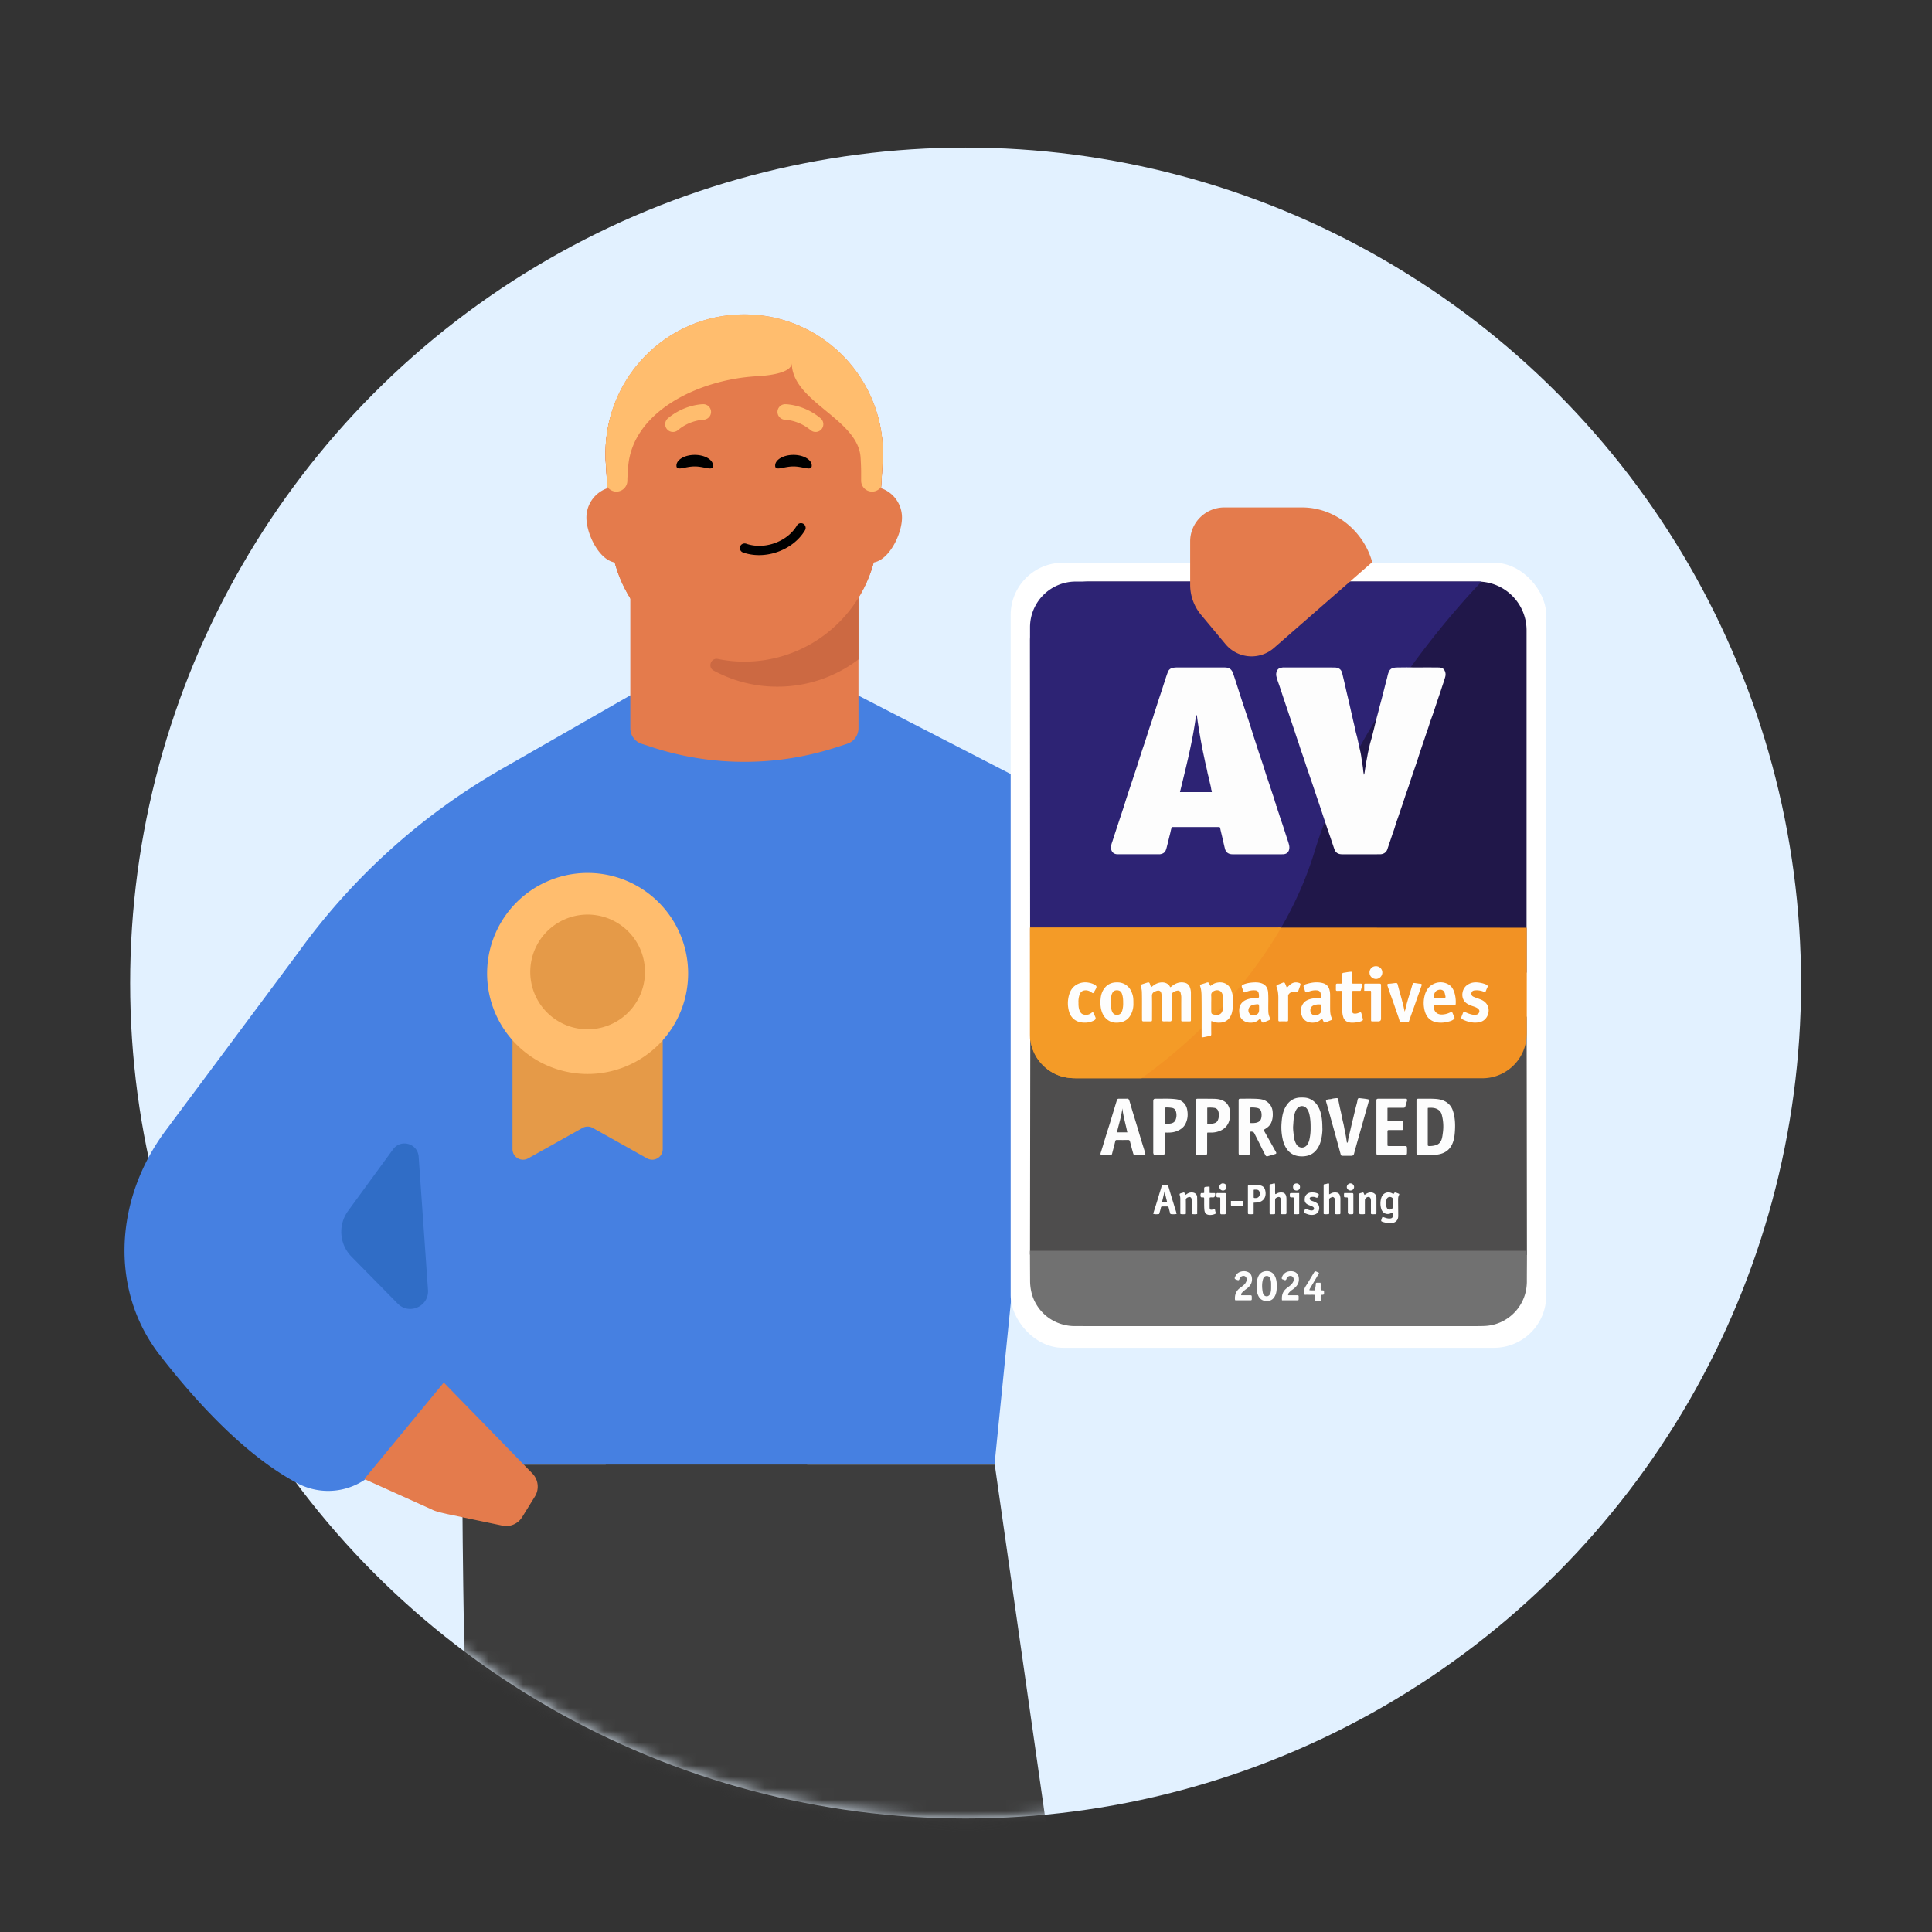
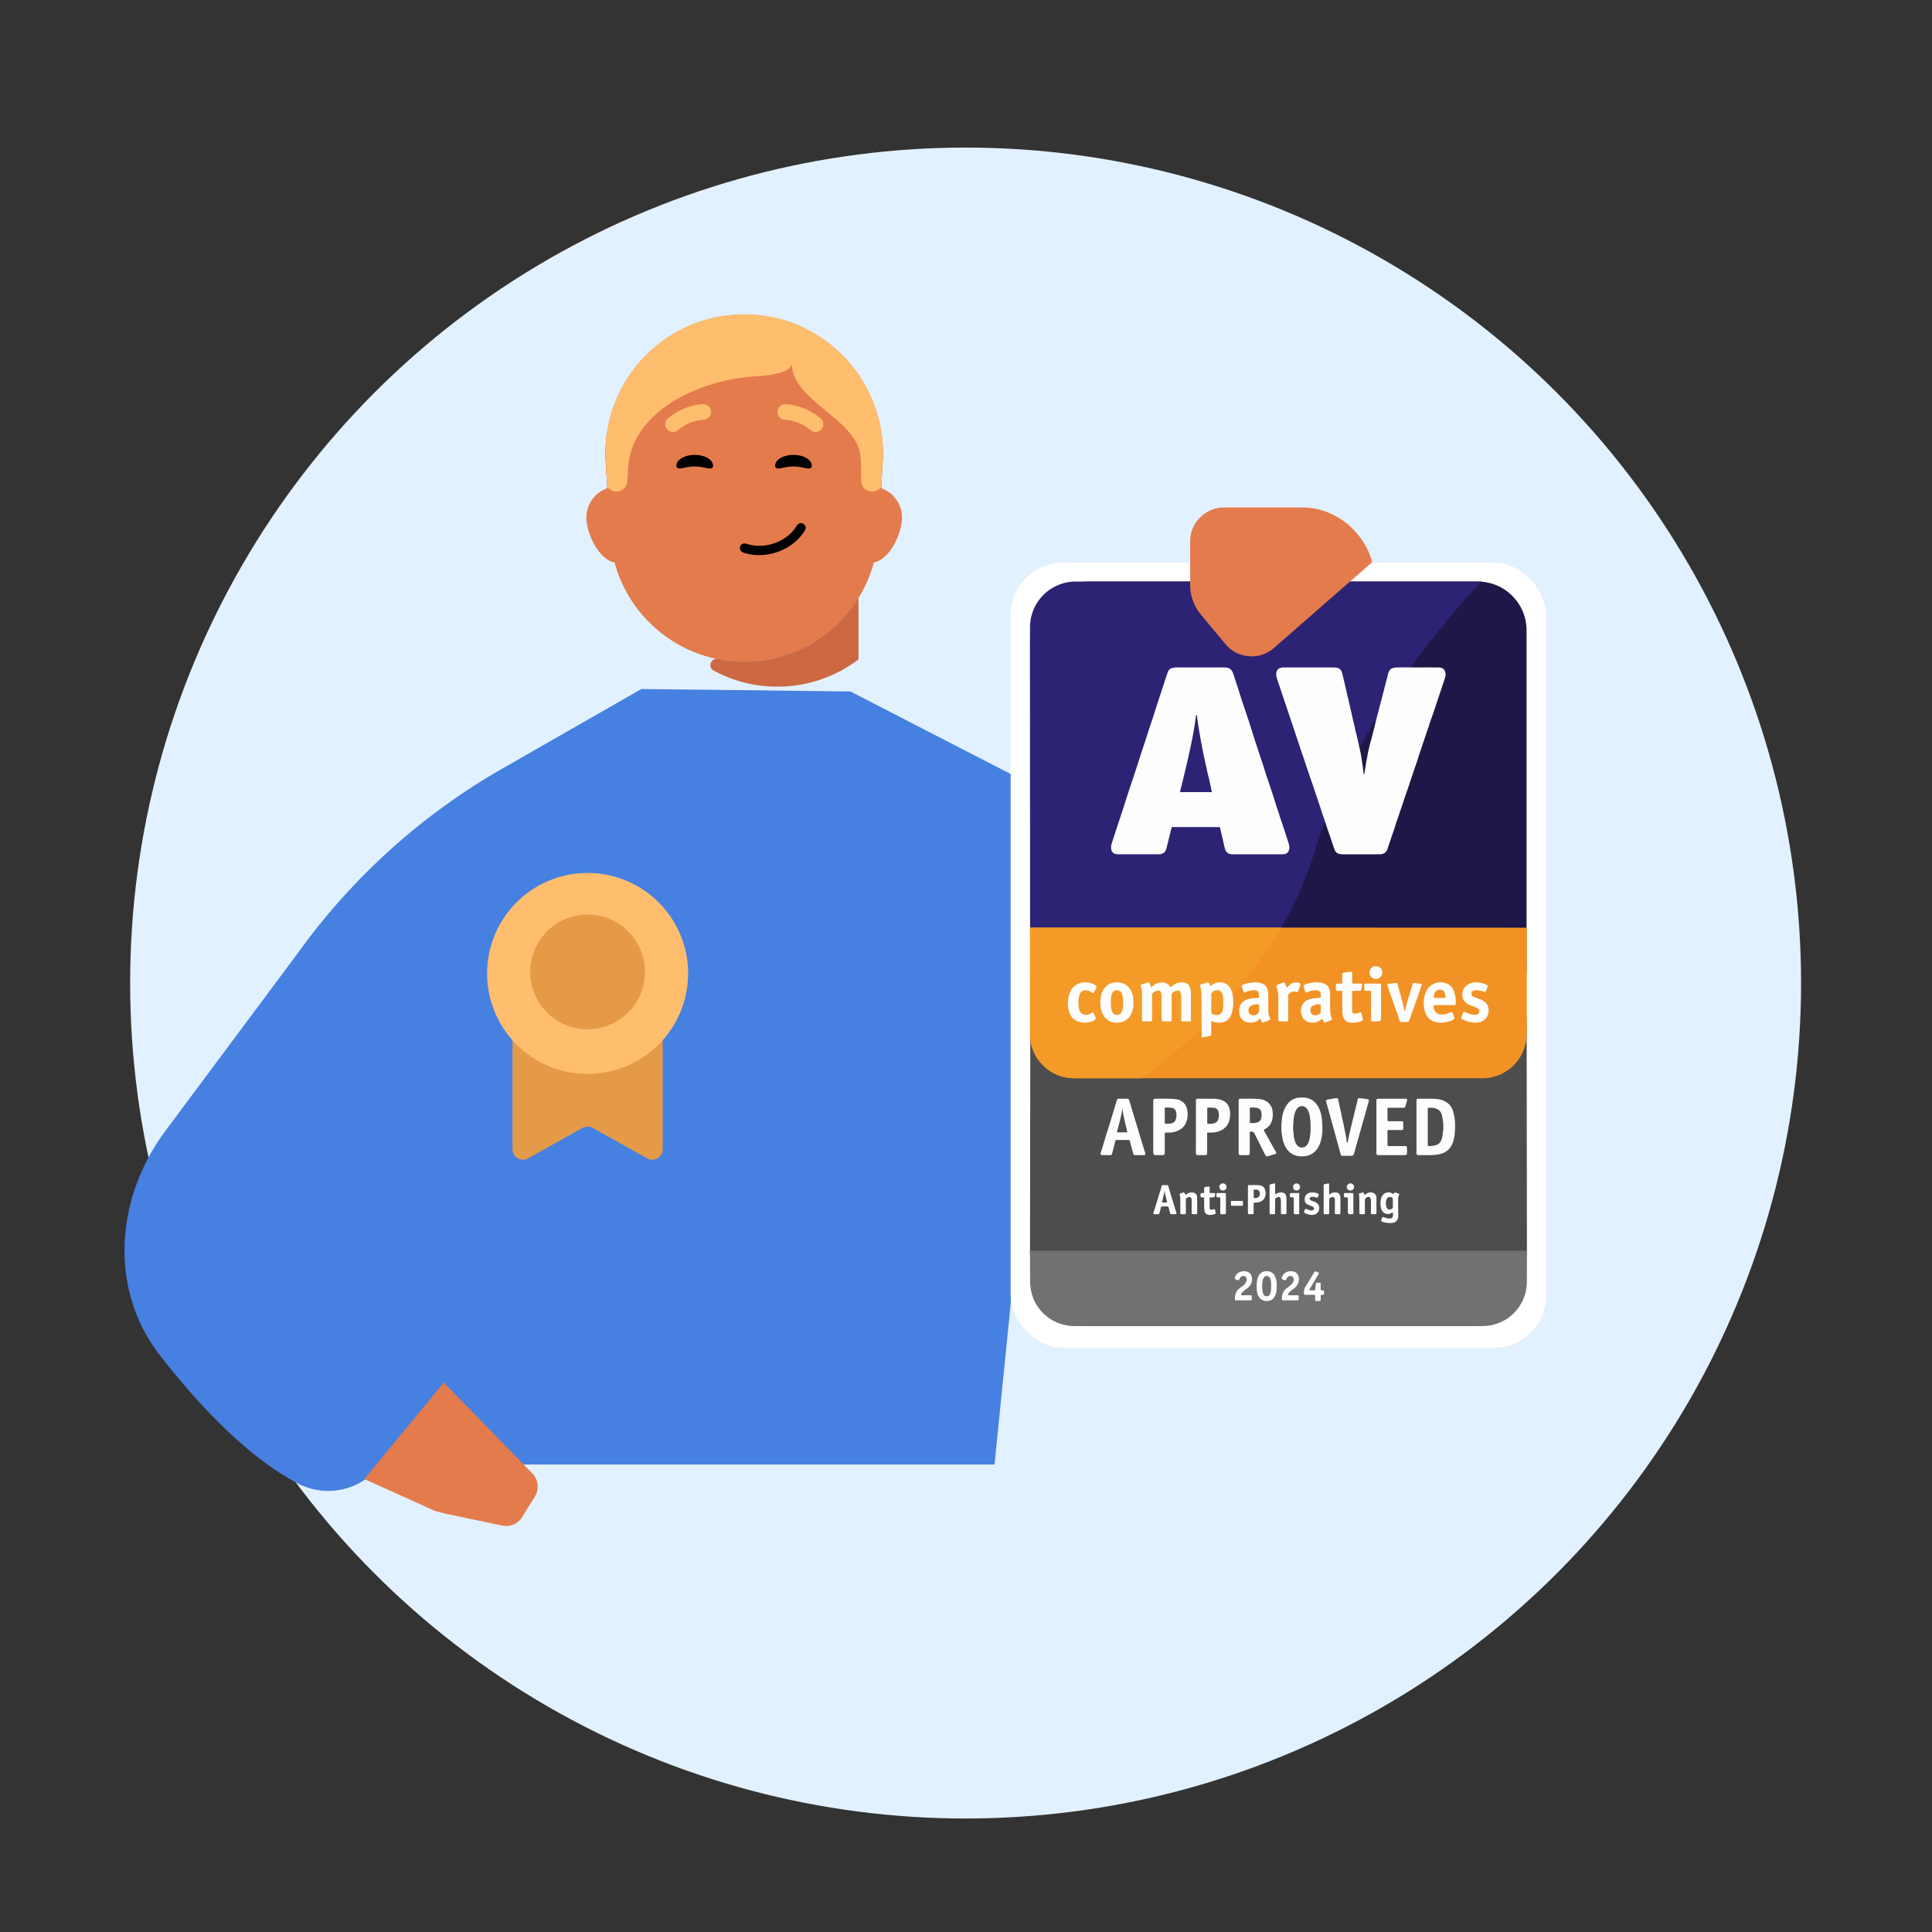
<svg xmlns="http://www.w3.org/2000/svg" width="168" height="168" fill="none" viewBox="0 0 168 168">
  <rect x="0" y="0" width="168" height="168" fill="#333333" stroke="none" />
  <g clip-path="url(#a)">
    <circle cx="83.966" cy="85.482" r="72.649" fill="#E2F1FF" />
    <mask id="b" width="146" height="147" x="11" y="12" maskUnits="userSpaceOnUse" style="mask-type:alpha">
-       <circle cx="83.966" cy="85.482" r="72.649" fill="#E2F1FF" />
-     </mask>
+       </mask>
    <g mask="url(#b)">
      <path fill="#3D3D3D" d="M70.197 127.354H40.199c0 32.488 3.412 124.146 3.412 124.146h22.505l4.077-124.146h.004Z" />
      <path fill="#3D3D3D" d="M52.668 127.354h33.831L104.4 252.625H77.952L52.668 127.354Z" />
    </g>
    <path fill="#4680E1" d="M86.479 127.35H40.192l-2.292-6.194-4.844 6.268a5.711 5.711 0 0 1-7.198 1.552c-4.425-2.349-8.654-6.878-11.959-11.135-4.463-5.748-3.859-13.673.488-19.509l11.561-15.52A56.305 56.305 0 0 1 43.673 66.84l12.095-6.925 5.786.065 12.4.149L90.32 68.56c9.595 5.804 16.675 18.364 24.451 26.344l-25.687 6.569-2.604 25.876Z" />
    <path fill="#E47B4C" d="M46.294 128.129c.523.537.614 1.362.22 1.999l-1.11 1.794a1.631 1.631 0 0 1-1.774.727l-4.765-.999c-.358-.087-1-.214-1.322-.394l-5.863-2.645 6.909-8.389 7.705 7.907Z" />
    <path fill="#4680E1" d="m84.713 99.436 12.276-17.358 16.107 11.412c4.791 3.394 5.926 10.031 2.536 14.824" />
-     <path fill="#E47B4C" d="M74.65 44.123V63.32c0 .621-.395 1.168-.983 1.358l-.995.322a25.926 25.926 0 0 1-15.89 0l-.988-.322a1.42 1.42 0 0 1-.984-1.35V44.122h19.843-.003Z" />
    <path fill="#E47B4C" d="M56.388 45.005a2.696 2.696 0 1 0-5.395 0c0 1.496 1.208 3.926 2.699 3.926 1.49 0 2.696-2.439 2.696-3.926Zm22.046 0a2.696 2.696 0 0 0-2.698-2.701 2.697 2.697 0 0 0-2.699 2.7c0 1.497 1.208 3.927 2.698 3.927s2.699-2.439 2.699-3.926Z" />
    <path fill="#E47B4C" d="M64.711 57.44c-6.262 0-11.404-4.947-11.654-11.204l-.396-6.335c-.276-6.854 5.202-12.562 12.053-12.562 6.85 0 12.325 5.708 12.052 12.562l-.395 6.335c-.25 6.257-5.395 11.204-11.657 11.204h-.003Z" />
    <path fill="#E47B4C" d="M64.711 57.534c-6.262 0-11.404-4.948-11.654-11.204l-.396-6.336c-.276-6.854 5.202-12.561 12.053-12.561 6.85 0 12.325 5.707 12.052 12.561l-.395 6.336c-.25 6.256-5.395 11.204-11.657 11.204h-.003Z" />
    <path fill="#E47B4C" d="M64.711 57.534c-6.262 0-11.404-4.948-11.654-11.204l-.396-6.336c-.276-6.854 5.202-12.561 12.053-12.561 6.85 0 12.325 5.707 12.052 12.561l-.395 6.336c-.25 6.256-5.395 11.204-11.657 11.204h-.003Z" />
    <path fill="#CC6942" d="M74.652 51.978v5.358a11.578 11.578 0 0 1-7.054 2.372 11.55 11.55 0 0 1-5.548-1.402c-.536-.291-.231-1.123.368-1.007.746.153 1.516.234 2.305.234 4.187 0 7.874-2.22 9.929-5.555Z" />
    <path fill="#000" d="M62.004 40.486c0 .515-.713.074-1.591.074-.88 0-1.592.44-1.592-.074 0-.513.713-.93 1.592-.93.878 0 1.59.417 1.59.93Zm8.583 0c0 .515-.712.074-1.591.074s-1.591.44-1.591-.074c0-.513.712-.93 1.591-.93s1.591.417 1.591.93Zm-5.712 6.787c-.23-.062-.445.051-.515.25a.404.404 0 0 0 .246.515c.097.033.196.065.294.091 1.895.508 4.132-.382 5.101-2.024a.41.41 0 0 0-.247-.6.406.406 0 0 0-.455.188c-.791 1.345-2.63 2.07-4.193 1.651a1.748 1.748 0 0 1-.234-.074l-.002.004h.005Z" />
    <path fill="#FFBD6E" fill-rule="evenodd" d="m76.614 42.343.153-2.442c.273-6.854-5.203-12.562-12.053-12.562-6.85 0-12.328 5.708-12.053 12.562l.152 2.427a.95.95 0 0 0 .788.422.958.958 0 0 0 .953-.957c0-.243.01-.329.028-.5l.021-.198c0-5.158 6.044-8.092 11.194-8.376 1.792-.1 3.054-.467 3.054-1.151 0 1.715 1.483 2.936 2.974 4.163 1.45 1.196 2.909 2.397 3.01 4.064.028.484.046.91.046 1.237v.768a.953.953 0 0 0 1.733.543Z" clip-rule="evenodd" />
    <path fill="#FFBD6E" d="M61.563 36.358a.673.673 0 0 0-.408-1.21c-.072.001-1.635.022-3.07 1.224a.673.673 0 1 0 .864 1.034c1.048-.883 2.2-.901 2.215-.902a.714.714 0 0 0 .399-.146Zm6.312 0a.673.673 0 0 1 .407-1.21c.073.001 1.635.022 3.07 1.224a.673.673 0 1 1-.863 1.034c-1.049-.883-2.201-.901-2.216-.902a.714.714 0 0 1-.398-.146Z" />
-     <path fill="#306DC6" d="m30.563 109.272 4.018 4.085c1.004 1.02 2.736.239 2.636-1.189l-.812-11.587c-.08-1.147-1.547-1.57-2.225-.641l-3.91 5.354a3.08 3.08 0 0 0 .293 3.978Z" />
    <rect width="46.572" height="68.269" x="87.884" y="48.931" fill="#fff" rx="4.541" />
    <path fill="#201749" d="M89.568 55.723a5.152 5.152 0 0 1 5.152-5.153h33.781c2.344 0 4.244 1.9 4.244 4.243v29.759H89.578l-.01-28.849Z" />
    <path fill="#2D2374" d="M128.833 50.57c-2.132 2.222-11 11.955-14.541 23.534-1.234 4.037-3.27 7.544-5.501 10.468H89.577l-.01-30.03a3.973 3.973 0 0 1 3.973-3.972h35.293Z" />
    <path fill="#4E4D4D" d="M132.75 88.46c0-.027-.001-.056-.034-.069l-43.116.16s-.008.19-.008.285c0 5.974-.027 14.152-.027 20.127 0 .057-.007.114.011.17h43.188c.02-.06.012-.123.012-.184 0-6.023-.024-14.25-.024-20.272l-.002-.214v-.002Z" />
    <path fill="#F29224" d="M89.573 90.387c-.002-.157-.006-.314-.006-.47v-9.098c0-.052.004-.104.006-.157l15.142.001h6.342c.053 0 .105-.004.157-.006.057.002.114.006.171.006 7.102 0 21.38.007 21.38.007v.145l-.001 8.993c0 .14-.015.28-.023.42a3.85 3.85 0 0 1-1.531 2.763 3.836 3.836 0 0 1-2.345.771l-35.042.001c-.39 0-.777-.005-1.163-.08a3.646 3.646 0 0 1-.627-.177 3.805 3.805 0 0 1-1.353-.885 3.78 3.78 0 0 1-1.027-1.875c-.026-.12-.027-.245-.079-.36Z" />
    <path fill="#F49B27" d="M111.408 80.663h-.023c-.039 0-.078-.002-.117-.004l-.054-.002-.053.002a1.97 1.97 0 0 1-.104.004h-6.373l-15.117-.002v9.255c0 .107.002.214.004.321l.002.15h.001a.821.821 0 0 1 .058.238c.006.04.012.081.02.12a3.78 3.78 0 0 0 1.028 1.876c.387.393.84.687 1.353.886.202.078.412.135.627.176.386.075.773.08 1.163.08h5.435c2.715-1.936 8.29-6.437 12.15-13.1Z" />
    <path fill="#FDFDFD" d="M108.641 62.863s.22.681.287.902c.121.395.257.785.38 1.18.163.521.348 1.036.518 1.555.126.384.235.774.369 1.155.13.369.248.742.371 1.112.107.321.221.64.308.968.017.063.062.117.062.186.017.068.021.142.076.196l.017.087c-.015.042.007.066.039.086.031.182.11.35.163.526.096.325.215.642.322.964.109.331.214.663.321.995.072.224.156.446.213.674.04.16.048.335-.009.494-.084.236-.278.336-.518.341-.31.006-.619.002-.929.002h-3.43c-.198 0-.383-.037-.53-.188-.099-.102-.138-.231-.17-.362-.097-.39-.179-.783-.274-1.173-.043-.179-.088-.358-.121-.54-.012-.07-.039-.106-.119-.106-1.358.002-2.715.001-4.08.001-.087.188-.109.392-.161.586-.083.315-.153.633-.236.948-.042.16-.074.322-.136.477-.092.23-.276.318-.501.352-.038.006-.076.004-.114.004h-3.558c-.24 0-.436-.086-.54-.316-.05-.11-.04-.232-.04-.35 0-.18.073-.341.126-.507.168-.527.342-1.051.515-1.577.13-.394.261-.786.39-1.18.123-.381.24-.763.364-1.144.151-.464.306-.927.46-1.39.133-.403.269-.804.4-1.207.125-.386.242-.773.368-1.158.102-.315.213-.626.316-.94.125-.38.242-.763.367-1.144.126-.383.266-.762.382-1.148.097-.325.209-.645.31-.969.098-.314.204-.626.309-.939.128-.38.247-.762.372-1.143.081-.246.158-.495.253-.736a.547.547 0 0 1 .432-.363c.138-.026.271-.036.408-.036 1.362-.001 2.725-.002 4.087.002.205 0 .406.033.562.193a.87.87 0 0 1 .191.343c.116.338.226.679.336 1.02.121.376.239.755.362 1.131.102.314.189.573.312.94.139.417.36 1.068.36 1.068l.038.128Zm-6.035 6.015h2.761c.035-.1-.034-.166-.043-.246-.029-.259-.113-.507-.16-.764-.046-.25-.13-.493-.176-.743-.066-.35-.16-.692-.229-1.04-.058-.286-.124-.571-.181-.858a60.09 60.09 0 0 1-.335-1.872c-.058-.36-.117-.72-.157-1.084-.004-.042-.017-.081-.077-.099-.294 2.269-.862 4.477-1.403 6.706Zm19.697-10.847c.219.002.438.006.656.006.71.001 1.42-.005 2.129.004.202.003.409.043.521.25a.73.73 0 0 1 .062.568c-.089.333-.209.654-.314.98-.116.364-.244.724-.365 1.086-.126.375-.247.752-.375 1.127-.106.311-.231.618-.325.933-.091.302-.202.597-.301.896-.125.383-.258.763-.386 1.145-.105.312-.209.626-.308.94-.112.359-.24.713-.361 1.07-.129.383-.264.764-.385 1.15-.096.305-.211.604-.313.907-.125.37-.24.742-.37 1.11-.129.368-.244.74-.379 1.107-.115.313-.196.64-.31.953-.109.3-.205.605-.309.906-.079.226-.152.454-.229.68-.091.272-.327.434-.643.436-.471.003-.943.001-1.414.001h-1.858c-.396 0-.596-.147-.713-.498-.123-.37-.248-.74-.373-1.108-.067-.196-.137-.391-.205-.586l-.316-.948c-.122-.366-.242-.733-.365-1.099l-.366-1.083c-.108-.321-.212-.645-.324-.964-.129-.364-.247-.73-.375-1.094-.106-.303-.202-.61-.303-.914-.128-.383-.269-.761-.389-1.147-.091-.296-.2-.587-.296-.882-.12-.372-.246-.74-.37-1.111l-.381-1.137c-.104-.309-.21-.617-.313-.926-.125-.376-.247-.753-.374-1.128-.092-.27-.2-.537-.264-.817a.75.75 0 0 1 .068-.563.386.386 0 0 1 .223-.182c.112-.033.224-.064.347-.063 1.452.004 2.905 0 4.358.005.188 0 .38.025.531.159.16.141.187.343.234.535.061.252.122.504.18.757.056.24.108.48.163.72.06.256.123.512.183.77l.157.69c.057.253.119.505.173.759.074.346.168.687.236 1.036.045.231.117.457.171.687.059.254.111.509.169.763.066.298.144.603.183.906.05.396.135.786.167 1.184.01.123.039.246.062.37.045-.097.058-.2.072-.302.025-.187.058-.373.086-.56.045-.295.109-.587.159-.88.044-.258.113-.508.165-.763.046-.226.122-.445.181-.669a71.3 71.3 0 0 0 .23-.905c.052-.207.195-.807.195-.807s.152-.545.216-.82c.048-.207.109-.41.164-.616.059-.223.116-.447.174-.67l.167-.66c.059-.229.115-.458.179-.686.061-.221.09-.452.195-.661a.532.532 0 0 1 .38-.301c.161-.037.319-.037.48-.039l.656-.006v-.001Z" />
    <path fill="#717171" d="M111.012 70.117c-.055-.054-.059-.127-.075-.196.075.046.065.125.075.196Zm.056.173c-.032-.02-.054-.044-.038-.085.056.008.043.049.038.085Z" />
    <path fill="#2A2168" d="M132.69 53.797c.026.014.025.036.017.06-.045-.01-.067-.025-.017-.06Z" />
    <path fill="#717171" d="M89.566 108.766h43.214c.002.9-.011 1.8-.01 2.7 0 .071-.004.143-.009.214a3.84 3.84 0 0 1-2.398 3.349c-.398.159-.81.25-1.241.271-.295.014-.59.014-.884.014-11.578.001-23.157.002-34.736-.001a3.98 3.98 0 0 1-1.312-.21 3.795 3.795 0 0 1-2.068-1.668 3.653 3.653 0 0 1-.414-.986 4.37 4.37 0 0 1-.135-1.083c-.004-.819-.01-1.639-.01-2.458 0-.047.003-.095.004-.142Z" />
    <path fill="#FDFDFD" d="M100.094 85.859c.173-.147.343-.282.556-.36.341-.123.735-.11.991.159.055.056.079.127.126.188.08-.035.14-.103.213-.154.324-.23.676-.333 1.071-.23a.58.58 0 0 1 .416.388c.059.158.091.32.091.488v2.33c0 .142-.005.146-.142.147-.223.002-.446 0-.664 0-.049-.057-.033-.117-.033-.172-.001-.643-.003-1.286.001-1.929.001-.136-.035-.263-.061-.393-.026-.135-.142-.203-.277-.18a1.08 1.08 0 0 0-.205.052c-.214.083-.309.21-.302.457.019.652.005 1.305.008 1.957 0 .2-.049.218-.212.21-.157-.008-.315-.002-.472-.002-.128 0-.192-.066-.192-.2v-.871c0-.395.004-.79-.002-1.186-.006-.394-.191-.516-.55-.35-.021.01-.045.013-.066.024-.151.083-.223.192-.219.384.016.666.006 1.333.006 2 0 .199-.001.199-.198.2-.18 0-.362-.004-.543 0-.093.003-.13-.04-.131-.126v-.214c-.006-.738.01-1.476-.01-2.214a1.489 1.489 0 0 0-.094-.485c-.035-.096-.015-.142.084-.177.168-.059.338-.115.51-.167.09-.028.157.006.189.1l.111.326Zm5.161-.119c.163-.14.337-.24.539-.284.593-.131 1.112.122 1.308.742.189.598.169 1.2.036 1.802a1.34 1.34 0 0 1-.253.546.999.999 0 0 1-.693.37 1.816 1.816 0 0 1-.442-.004c-.14-.017-.269-.082-.406-.127-.031.047-.018.095-.019.14-.001.333-.004.667.002 1 .001.092-.032.153-.116.162-.227.025-.445.1-.674.118-.008 0-.017-.007-.029-.012-.035-.054-.018-.118-.018-.178-.001-1.11.006-2.22-.007-3.33-.003-.299-.015-.604-.111-.896-.042-.127-.022-.157.106-.2.139-.045.281-.08.416-.133.188-.073.219-.007.285.142.021.049.05.088.076.143Zm.07 1.488v.585c0 .364.004.368.357.44.227.045.481-.057.571-.246a.907.907 0 0 0 .093-.297 4.944 4.944 0 0 0 0-1.067.87.87 0 0 0-.1-.31c-.128-.24-.469-.294-.723-.14-.152.09-.216.198-.202.378.017.218.004.438.004.657Zm-6.77 0a1.96 1.96 0 0 1-.19.939c-.19.395-.49.644-.913.726-.525.102-1.002 0-1.367-.422-.181-.21-.278-.462-.342-.734a2.823 2.823 0 0 1-.04-.864c.03-.39.155-.752.422-1.044.21-.23.486-.361.795-.395.4-.044.775.024 1.095.293.256.216.393.498.481.814.06.215.059.431.06.687Zm-.89-.04c.003-.273-.015-.54-.114-.798-.073-.192-.215-.277-.414-.282-.194-.006-.34.074-.42.253a.855.855 0 0 0-.086.281c-.014.156-.04.312-.037.468.004.269-.003.539.09.799.086.236.219.339.448.338.224 0 .37-.117.449-.356a2.18 2.18 0 0 0 .084-.704Zm27.936.214h-.8c-.132.001-.137.005-.13.14.022.41.269.672.684.675.257.001.495-.063.725-.17.168-.077.191-.064.26.11.038.097.081.191.123.286.033.075.019.132-.047.187a.88.88 0 0 1-.311.164c-.429.131-.864.189-1.305.072a1.21 1.21 0 0 1-.807-.677 1.892 1.892 0 0 1-.145-.47 2.573 2.573 0 0 1 .039-1.159c.113-.428.338-.79.752-.992a1.374 1.374 0 0 1 1.22-.017c.345.157.523.455.623.803.083.289.117.586.105.887-.006.138-.016.157-.157.16-.276.004-.552 0-.829 0v.002Zm-.915-.626h.917c.068 0 .1-.035.094-.11-.005-.077-.035-.147-.047-.222-.057-.351-.337-.466-.661-.334-.214.087-.336.377-.303.666Zm-9.84-.02c0-.12.006-.23-.002-.338-.013-.175-.128-.285-.306-.3a1.546 1.546 0 0 0-.776.13c-.03.012-.063.019-.095.027-.115.03-.153.011-.189-.1-.037-.118-.064-.24-.112-.352-.032-.075-.008-.116.041-.16a.398.398 0 0 1 .148-.082c.474-.148.956-.222 1.444-.1.29.07.504.241.595.547.049.161.068.323.069.489.002.404-.001.81.001 1.214.002.28.019.56.154.815.041.077.006.13-.062.16-.17.071-.342.138-.514.204-.064.025-.111-.001-.141-.06l-.128-.271c-.136.09-.25.205-.401.266-.451.179-1.138.09-1.356-.484-.151-.397-.131-.783.129-1.13.127-.169.312-.267.515-.334.315-.104.644-.105.986-.14Zm.001.594c-.229-.036-.513.008-.681.102-.301.167-.277.611-.042.767.222.149.547.043.7-.144.02-.025.022-.052.022-.08l.001-.645Zm-5.249 1.234a.124.124 0 0 0-.096.047c-.296.333-.914.39-1.301.163a.848.848 0 0 1-.423-.64c-.035-.269-.042-.532.091-.778.134-.247.347-.39.607-.478.287-.098.587-.105.884-.128.084-.007.122-.032.117-.118-.005-.081.001-.162-.016-.242-.044-.214-.127-.284-.349-.296a1.585 1.585 0 0 0-.746.139c-.034.015-.073.02-.109.03-.072.023-.114.008-.137-.073-.034-.117-.083-.23-.123-.346-.046-.134-.027-.188.106-.247.303-.134.627-.175.954-.192.211-.01.421.006.621.07.395.128.57.426.595.824.031.476.007.952.013 1.428.002.157 0 .313.036.469.022.097.054.188.095.278.057.125.035.177-.093.23-.139.058-.279.115-.418.171-.113.046-.147.03-.206-.074-.043-.076-.047-.171-.101-.237h-.001Zm-.112-.875v-.056c0-.353-.001-.359-.354-.307-.176.025-.348.066-.476.218a.486.486 0 0 0-.031.543c.083.143.28.213.466.171.293-.064.395-.19.395-.483v-.085Zm7.209-1.549c-.138 0-.276-.003-.413.002-.088.004-.119-.032-.117-.116a12.41 12.41 0 0 0 0-.386c-.002-.096.039-.133.138-.13.132.004.265.01.416-.01v-.612c.001-.353-.036-.288.311-.35.131-.024.263-.043.395-.054.13-.012.151.01.153.141.002.248 0 .495.001.743 0 .142.001.143.141.143l.572.001c.136 0 .158.025.141.161a1.757 1.757 0 0 1-.063.29c-.063.21-.024.174-.226.177-.152.002-.305.003-.457 0-.082-.003-.109.032-.109.11.001.528-.004 1.057.003 1.586.003.25.067.295.312.282.117-.006.219-.054.326-.09.109-.04.141-.022.169.09.036.142.071.285.11.426.038.141.033.153-.098.22a1.265 1.265 0 0 1-.421.115c-.258.033-.521.061-.776-.031a.625.625 0 0 1-.389-.402 1.93 1.93 0 0 1-.095-.657l-.001-1.472c0-.052.01-.105-.023-.177Zm11.484 2.763a2.5 2.5 0 0 1-.952-.258c-.172-.086-.188-.145-.111-.33.034-.083.067-.167.099-.25.044-.114.076-.134.187-.081.123.058.247.114.377.155.199.062.399.12.614.068a.31.31 0 0 0 .243-.248c.028-.119-.038-.211-.129-.282-.172-.133-.384-.175-.581-.253-.275-.11-.533-.234-.673-.525a.984.984 0 0 1-.072-.623 1 1 0 0 1 .56-.74c.244-.123.507-.154.776-.125.216.024.429.068.633.148.04.015.082.03.116.053.079.052.134.103.078.218a3.407 3.407 0 0 0-.145.336c-.033.088-.075.095-.151.06a1.592 1.592 0 0 0-.82-.125c-.208.019-.312.162-.27.365.024.111.114.164.203.201.186.079.379.142.568.214.885.335.86 1.248.428 1.705-.23.243-.534.327-.978.317Zm-6.034-.958c.084-.224.109-.427.163-.622.116-.424.247-.843.377-1.262.052-.167.093-.337.152-.502.027-.076.063-.11.144-.103.184.014.363.059.548.07.1.005.117.063.084.16-.167.495-.35.984-.519 1.479-.114.334-.24.665-.356.999-.06.174-.125.346-.182.52-.053.162-.056.168-.229.17-.143 0-.287-.01-.428.002-.121.01-.181-.048-.209-.146-.106-.371-.248-.731-.37-1.097a27.36 27.36 0 0 0-.303-.866c-.127-.346-.244-.695-.363-1.044-.038-.113-.006-.178.105-.181.21-.005.414-.051.622-.065.087-.006.129.035.151.113.053.186.095.376.15.56.109.368.203.738.302 1.108.06.223.103.45.161.707Zm-28.365-.787c-.004.256.007.49.103.715.13.306.337.356.598.35a.682.682 0 0 0 .404-.15c.138-.106.177-.09.242.072.038.092.08.182.119.273.054.124.028.216-.094.284-.249.14-.52.202-.804.204-.375.003-.72-.081-1.009-.34a1.317 1.317 0 0 1-.383-.646 2.59 2.59 0 0 1-.003-1.394c.116-.434.35-.782.767-.979.28-.132.579-.176.886-.128.193.029.378.08.552.174.207.112.234.188.123.39-.05.09-.102.181-.156.27-.063.105-.087.11-.189.035-.167-.123-.344-.206-.562-.195-.24.014-.399.12-.486.343a1.792 1.792 0 0 0-.109.722Zm18.122-1.285c.09-.09.163-.167.241-.239.24-.22.516-.287.828-.182.11.037.138.083.103.193-.056.174-.121.345-.183.518-.03.086-.088.101-.168.068-.239-.097-.58.03-.694.258-.025.05-.016.103-.016.154v1.929c0 .043-.001.085-.003.128-.001.063-.028.096-.096.095a38.77 38.77 0 0 0-.656 0c-.069 0-.095-.032-.097-.094l-.001-.114c0-.586-.004-1.171.001-1.757a3.947 3.947 0 0 0-.04-.625 1.996 1.996 0 0 0-.116-.405c-.038-.103.006-.152.088-.186.157-.065.315-.124.471-.19.093-.039.149.004.184.08.053.113.097.231.154.369Zm7.298.263h-.571c0-.189-.002-.364 0-.538.001-.08.058-.087.121-.086h1.185c.136.002.154.02.155.159.002.2 0 .4 0 .6v2.284c0 .16-.077.24-.231.24h-.486c-.148-.001-.15-.002-.15-.154v-2.328c0-.051.01-.104-.023-.177Zm.438-1.03c-.304-.013-.548-.237-.548-.555a.54.54 0 0 1 .559-.554.544.544 0 0 1 .553.559.557.557 0 0 1-.564.55Zm3.534 12.857v-2.2c0-.223.021-.243.247-.243.428.002.857-.009 1.285.01.427.02.844.094 1.193.38.207.17.348.382.433.632.196.576.223 1.173.186 1.771-.026.41-.074.82-.259 1.2-.22.451-.583.712-1.062.825-.402.094-.811.089-1.22.087h-.586c-.183-.002-.216-.034-.216-.22l-.001-2.242Zm.989-1.645c-.004.042-.008.066-.008.09v3.112c-.004.085.039.119.122.117a1.96 1.96 0 0 0 .599-.084c.261-.087.411-.267.491-.518.054-.173.074-.35.098-.53a3.943 3.943 0 0 0-.1-1.622.7.7 0 0 0-.246-.368c-.283-.22-.611-.22-.956-.197Zm-16.453 1.638V95.76c0-.206.015-.221.219-.22.438 0 .877-.01 1.314.01.295.016.594.036.86.203.337.212.525.512.563.902.033.334.011.66-.129.976-.113.257-.315.416-.542.553-.118.072-.121.064-.05.19.336.598.671 1.197 1.005 1.796.057.102.044.149-.063.182-.217.068-.435.131-.654.19-.085.023-.148-.002-.197-.091-.209-.386-.395-.783-.593-1.174l-.382-.755c-.055-.106-.261-.158-.355-.092-.051.036-.03.087-.031.131l-.001 1.644c0 .225-.013.238-.244.239h-.514c-.178-.002-.206-.03-.206-.211v-2.258Zm.973-1.639v1.313a1.9 1.9 0 0 0 .53-.016c.225-.046.41-.16.462-.404a1.165 1.165 0 0 0-.012-.59c-.056-.189-.2-.274-.373-.302a2.27 2.27 0 0 0-.468-.035.262.262 0 0 0-.139.034Zm6.306 1.717c.018.209-.007.466-.043.719-.069.48-.214.938-.549 1.305a1.393 1.393 0 0 1-.76.432 2.018 2.018 0 0 1-.905-.013 1.44 1.44 0 0 1-.834-.587c-.207-.29-.318-.618-.381-.963a4.704 4.704 0 0 1-.086-1.148c.033-.51.08-1.02.325-1.484.286-.543.716-.866 1.348-.876.286-.005.564.002.833.135.253.126.46.299.612.527.193.288.301.612.363.957.057.315.078.63.078.995h-.001Zm-1.022-.014c.003-.38-.018-.72-.087-1.057a1.382 1.382 0 0 0-.213-.546c-.234-.327-.602-.32-.829-.09-.131.132-.196.296-.249.467-.107.349-.108.712-.137 1.07-.025.306.029.607.057.91.023.242.093.478.215.698.201.363.696.4.938.064.103-.142.169-.306.205-.477a4.34 4.34 0 0 0 .1-1.039Zm-14.9 2.405h-.343c-.095.002-.15-.031-.18-.135-.1-.345-.19-.692-.28-1.04-.027-.099-.067-.148-.183-.145-.32.01-.639.006-.958.002-.094-.001-.124.031-.146.125-.083.36-.184.715-.273 1.074-.022.086-.076.117-.153.118-.234.002-.467.004-.7-.002-.14-.003-.179-.066-.137-.195.137-.42.261-.845.39-1.269.168-.56.355-1.113.521-1.674.162-.543.328-1.085.494-1.627.031-.102.083-.138.18-.137.233.001.467.006.7-.003.114-.004.17.057.199.146.102.328.195.66.294.99.125.414.255.828.38 1.243.126.416.246.833.372 1.248.103.339.211.677.317 1.015.006.018.014.035.018.053.041.179.017.21-.169.213h-.343Zm-1.47-4.068c-.082.71-.31 1.387-.472 2.09h.905c-.144-.704-.352-1.382-.433-2.09Zm19.544 2.989c.057-.01.064-.057.068-.098.043-.359.15-.703.228-1.054.069-.313.145-.626.222-.937.105-.427.198-.857.315-1.28.031-.11.053-.22.073-.332.029-.154.066-.188.218-.17.221.028.444.045.664.09.108.022.126.047.098.16-.084.334-.187.664-.279.996-.1.36-.201.72-.303 1.078l-.387 1.365c-.103.364-.202.73-.303 1.094-.006.023-.008.047-.017.07-.037.104-.112.156-.224.156h-.742c-.137 0-.158-.016-.197-.154l-.198-.726c-.132-.483-.262-.968-.398-1.451-.115-.414-.234-.827-.344-1.243a40.399 40.399 0 0 0-.319-1.13c-.026-.091-.005-.136.085-.173.131-.055.272-.03.406-.072.121-.038.252-.046.379-.06.126-.016.161.01.188.136.066.31.122.623.197.93.084.35.14.706.229 1.055.068.27.105.548.165.821.064.297.115.595.153.896.001.012.015.023.023.034v-.001Zm-16.856-1.383v-2.158c0-.047-.002-.096.007-.142.016-.088.063-.145.163-.143.623.011 1.248-.036 1.869.053.438.063.801.4.896.835.102.467.073.923-.163 1.349-.145.263-.38.428-.647.55-.24.11-.495.154-.757.158-.081 0-.163.006-.243-.001-.103-.01-.129.034-.128.131.003.515.001 1.029.001 1.544 0 .042.002.086-.005.128-.019.117-.059.155-.181.157-.204.003-.409.003-.614 0-.148-.003-.16-.039-.196-.176-.009-.035-.002-.075-.002-.114v-2.172.001Zm.999-.97c0 .195.004.39-.002.584-.003.095.033.128.125.121.123-.008.248 0 .369-.019.194-.028.361-.116.444-.305a1.11 1.11 0 0 0 .054-.683c-.041-.197-.158-.345-.371-.374a2.806 2.806 0 0 0-.495-.034c-.088.003-.129.031-.126.126.005.195.001.39.001.584h.001Zm3.713 1.472c-.039.064-.026.118-.026.169l-.001 1.586c0 .164-.036.202-.2.204-.195.003-.39.003-.586 0-.159-.002-.191-.033-.191-.196-.002-.428-.001-.857-.001-1.286v-3.187c0-.222.014-.236.235-.235.453.002.905 0 1.358.009.291.006.578.054.835.196.244.135.399.351.481.62.091.295.083.598.036.89-.08.5-.36.87-.836 1.075a1.96 1.96 0 0 1-.788.155h-.316Zm-.018-2.163v1.386c.187.022.37.022.543-.018.154-.034.304-.105.375-.27a1.1 1.1 0 0 0 .048-.778.407.407 0 0 0-.34-.303 2.702 2.702 0 0 0-.626-.016Zm15.674.016c0 .366.001.718-.001 1.07 0 .093.059.092.124.092h1.015c.038 0 .076.002.114 0 .087-.005.118.035.116.12-.004.166 0 .333-.001.5-.002.126-.016.142-.153.144-.238.003-.476 0-.714.001h-.386c-.083 0-.117.034-.116.121.004.381.001.762.002 1.143 0 .118.011.127.149.127h1.372c.131.004.167.03.173.155.008.157.006.314 0 .471-.004.108-.054.151-.163.162-.028.002-.057.001-.086.001h-2.171c-.214 0-.239-.026-.239-.24v-4.444c0-.199.023-.221.221-.221h2.272c.18.008.213.06.156.236a6.04 6.04 0 0 0-.117.395c-.033.124-.066.158-.194.158-.414.002-.828 0-1.243.001-.037 0-.075.004-.13.008Zm-.425 9.474c.193.06.366.14.56.144.259.005.342-.071.341-.332 0-.051.008-.104-.01-.161-.09-.029-.161.038-.234.063-.378.126-.69-.089-.783-.435a1.647 1.647 0 0 1 .008-.913c.151-.503.646-.596.981-.391l.072.041c.038-.017.05-.055.073-.083.024-.03.054-.058.097-.05.111.021.213.07.317.113.037.015.03.068.011.102-.083.142-.085.299-.084.454.002.447.01.895.012 1.342.002.19-.041.364-.195.496a.538.538 0 0 1-.265.13 1.896 1.896 0 0 1-.926-.095c-.05-.018-.124-.048-.094-.131.036-.096.047-.202.12-.294h-.001Zm.892-1.188v-.328c-.001-.037.003-.072-.025-.107-.128-.16-.417-.136-.498.053a.976.976 0 0 0-.012.761c.062.162.247.22.399.139.093-.05.156-.112.139-.234-.013-.093-.003-.19-.003-.285v.001Zm-18.807.939a1.692 1.692 0 0 1-.491.009c-.049-.005-.064-.05-.075-.093-.035-.137-.073-.273-.106-.411-.036-.149-.046-.159-.198-.159-.114 0-.229.003-.343-.002-.088-.003-.135.016-.154.118-.03.161-.086.318-.13.477-.008.027-.004.063-.042.066-.162.017-.326.041-.497-.025.176-.563.355-1.113.517-1.668.071-.24.157-.476.215-.719.017-.072.046-.108.123-.105.114.003.228.004.342 0 .073-.003.103.035.12.095.083.28.165.56.25.84.104.342.214.683.315 1.026.052.174.122.344.154.551Zm-1.04-1.992-.233.986c.168.012.307.011.457.002-.075-.339-.172-.656-.224-.988Zm9.593 1.996c-.127.032-.256.01-.383.019-.045.003-.079-.031-.082-.082-.002-.028-.001-.057-.001-.086v-2.271c0-.149.011-.169.154-.182.103-.009.195-.085.315-.046.032.299-.009.605.023.917.116-.019.19-.091.285-.117a.845.845 0 0 1 .353-.018c.178.025.295.167.325.377.008.061.012.123.013.185.001.395-.002.79.002 1.185.001.099-.033.141-.132.135-.071-.004-.143.001-.214 0-.128-.002-.137-.01-.137-.141l-.001-.972c0-.066-.006-.133-.016-.199-.024-.161-.125-.22-.274-.164-.185.07-.216.114-.216.314v.986c0 .051.005.104-.014.16Zm4.248-.005c-.021-.044-.013-.088-.013-.13v-2.287c0-.158.005-.171.165-.182.099-.007.186-.086.313-.037v.925c.126-.047.212-.114.318-.139a.813.813 0 0 1 .34-.009.348.348 0 0 1 .283.266.923.923 0 0 1 .042.252c-.002.405 0 .81-.001 1.215 0 .137-.007.147-.145.145-.108-.002-.219.024-.323-.025-.025-.063-.013-.125-.013-.186a85.853 85.853 0 0 1 0-1.015c0-.084-.014-.162-.08-.219-.067-.058-.138-.071-.222-.024-.089.05-.197.069-.195.209.004.372.002.744.001 1.115 0 .136-.007.146-.146.145-.108 0-.218.02-.323-.019h-.001Zm-6.1-.978v.972c-.144.045-.282.023-.418.022-.051-.001-.077-.032-.078-.082l-.003-.1v-2.171c0-.052-.004-.105.017-.157.031-.028.07-.016.106-.016.257-.001.515-.013.771.003.26.017.505.098.591.38.145.468.006.947-.5 1.095-.153.045-.31.034-.486.054Zm.004-1.12v.628c0 .043.012.076.059.081.147.014.299.003.389-.118a.427.427 0 0 0 .037-.465c-.067-.135-.185-.143-.311-.142-.052 0-.104-.007-.174.016Zm10.209 2.097c-.024-.099-.011-.199-.011-.298a48.964 48.964 0 0 1 0-.857c.001-.073-.021-.139-.043-.206-.021-.063-.071-.093-.123-.109-.151-.049-.36.107-.361.267-.002.347-.001.694-.001 1.042v.161c-.14.04-.273.022-.403.018-.075-.002-.079-.068-.078-.129v-.885c-.001-.166-.007-.333-.012-.499-.001-.038-.001-.078-.011-.114-.04-.141-.041-.14.09-.196.053-.022.111-.021.164-.046.075-.035.137-.023.163.072.011.04.035.076.061.127.115-.092.234-.164.37-.202.253-.072.518.029.616.242a.6.6 0 0 1 .044.251v1.242c-.001.131-.009.141-.137.14-.108-.002-.219.019-.328-.02v-.001Zm-16.643-1.748c.091-.074.202-.07.297-.11.064-.027.12-.007.144.07.013.041.035.078.06.132.12-.074.227-.168.368-.197.242-.049.511-.003.612.23a.296.296 0 0 1 .033.107c.017.504.005 1.007.007 1.518-.139.035-.271.021-.402.013-.075-.004-.079-.066-.078-.127.001-.333.001-.666 0-.999 0-.062-.001-.125-.009-.185-.017-.143-.132-.212-.267-.164-.036.013-.073.022-.105.042-.075.044-.128.095-.126.2.008.352.003.704.003 1.056v.151c-.141.056-.283.034-.422.025-.072-.005-.06-.074-.06-.125-.001-.319.002-.638-.001-.956-.001-.194.017-.39-.053-.579-.011-.029-.002-.065-.002-.102h.001Zm2.127-.089c0-.126.002-.25-.001-.373-.002-.078.03-.132.106-.143.116-.016.233-.02.359-.03.021.1.01.189.012.278.002.089.001.178.001.274.161.028.313.002.467.019.041.112 0 .209-.034.306-.022.059-.077.061-.131.064-.094.004-.19-.014-.28.013-.03.03-.022.065-.022.097 0 .252-.002.505 0 .756.002.188.067.236.247.192.032-.007.067-.006.098-.018.095-.035.132.008.137.097a.479.479 0 0 0 .032.137c.041.11.027.142-.083.182a1.042 1.042 0 0 1-.518.064c-.233-.037-.345-.164-.371-.444-.029-.313-.014-.626-.019-.939-.002-.134-.002-.134-.134-.138-.065-.001-.152.016-.169-.065a.463.463 0 0 1 .011-.28c.015-.037.056-.028.088-.03.061-.004.123.01.204-.019Zm9.419-.032a1.07 1.07 0 0 1 .466.096c.08.038.112.083.058.164-.01.016-.013.036-.02.053-.069.163-.085.172-.254.105-.12-.047-.243-.036-.365-.025-.073.006-.113.067-.133.133-.018.061.032.097.07.129.086.07.194.096.296.132a.96.96 0 0 1 .313.18c.265.226.202.824-.241.951-.303.087-.58 0-.851-.121-.061-.028-.089-.079-.058-.163.09-.238.086-.244.314-.149a.926.926 0 0 0 .299.079c.134.009.217-.04.238-.13.019-.084-.029-.164-.144-.217-.107-.049-.218-.088-.326-.133-.334-.139-.376-.346-.316-.664.039-.203.252-.404.539-.42.039-.002.077 0 .115 0Zm-8.031.441c-.072-.025-.138-.012-.204-.015-.081-.003-.126-.036-.118-.123v-.028c-.004-.274.014-.222.224-.224.152-.002.304-.001.457 0 .13.001.143.012.144.136.001.523-.001 1.047.002 1.571 0 .099-.04.14-.134.139-.076 0-.152-.002-.228.001-.097.004-.133-.034-.132-.135.005-.386.003-.771.002-1.157 0-.052.008-.105-.013-.165Zm10.795-.39c.229 0 .456.001.684-.001.074-.001.101.038.107.103.002.019.001.038.001.057v1.525c0 .142-.013.154-.156.156h-.142c-.122 0-.183-.059-.183-.177v-1.141c0-.143-.003-.143-.143-.147-.192-.004-.192-.004-.191-.2 0-.052-.009-.105.023-.175Zm-3.918 1.819c-.131.037-.26.018-.388.018-.091 0-.084-.069-.084-.133l.001-1.143v-.165c-.083-.034-.155-.016-.224-.021-.078-.006-.124-.041-.121-.125v-.1c.004-.132.02-.149.149-.15h.666v1.819h.001Zm-5.937-1.134h1.029c.03.116.011.23.015.343.002.064-.039.078-.093.078h-.857c-.064 0-.097-.022-.095-.091.003-.104.001-.209.001-.331v.001Zm10.392-.905c-.169-.001-.325-.149-.315-.312a.329.329 0 0 1 .319-.309.323.323 0 0 1 .314.312.307.307 0 0 1-.318.308v.001Zm-11.079-.616c.178.001.298.123.299.305a.297.297 0 0 1-.312.311c-.173-.002-.298-.133-.305-.309-.007-.18.178-.334.318-.307Zm6.089.3c.002-.183.128-.304.314-.3.169.003.293.135.291.313-.002.18-.125.303-.303.303-.185 0-.304-.125-.302-.316Zm-1.423 8.629c.007.257-.005.493-.09.719-.114.303-.305.545-.681.572-.402.028-.674-.121-.833-.462-.117-.251-.136-.52-.137-.791-.001-.298.013-.594.143-.874.15-.323.414-.468.748-.466a.75.75 0 0 1 .702.45c.135.276.162.57.148.852Zm-.483 0v-.057c.002-.205.002-.408-.083-.601-.073-.165-.162-.227-.325-.218-.135.007-.242.101-.289.251-.118.377-.104.759-.035 1.141.02.112.052.232.157.308.197.142.437.038.516-.218.063-.199.06-.403.059-.607v.001Zm-2.598.796h.745c.156 0 .17.012.17.17.001.296.024.268-.268.268-.343 0-.686.001-1.028-.001-.051 0-.105.013-.162-.02-.041-.408.065-.76.4-1.027.151-.12.315-.221.446-.366a.765.765 0 0 0 .166-.324c.035-.134-.044-.303-.153-.354-.131-.061-.321-.006-.406.118-.021.031-.045.063-.056.099-.051.161-.101.144-.238.098-.242-.083-.215-.135-.11-.344.114-.224.304-.345.555-.394a.854.854 0 0 1 .536.066c.221.101.309.293.332.523.041.406-.15.696-.463.925a2.506 2.506 0 0 0-.38.317c-.057.062-.117.126-.085.246h-.001Zm4.085 0h.421c.119 0 .238.003.356-.002.089-.003.133.025.131.121-.006.38.041.315-.301.318-.328.004-.656.001-.985.001h-.166c-.036-.399.046-.739.355-1.005.182-.156.396-.278.541-.476.091-.124.158-.265.113-.422-.03-.107-.102-.19-.227-.207-.155-.021-.268.041-.351.166-.043.065-.042.17-.129.193-.079.021-.15-.045-.227-.063-.099-.023-.105-.085-.086-.161a.742.742 0 0 1 .288-.407c.262-.203.779-.202 1 .026a.643.643 0 0 1 .18.358c.08.484-.158.804-.529 1.061a1.48 1.48 0 0 0-.337.3c-.041.053-.076.11-.047.199Zm1.84-.44c.156.025.294.01.431.013.057.001.072-.035.072-.083.002-.153.057-.3.05-.453-.004-.102.044-.133.14-.127.089.006.178.001.278.001.022.18.007.345.011.51.003.146.002.146.151.153.122.005.138.021.142.143.001.034-.002.067 0 .101.005.093-.032.138-.132.141-.16.005-.16.01-.161.171v.349c-.162.027-.312.02-.471.007-.029-.173.005-.344-.022-.517-.172-.023-.338-.007-.503-.011a9.805 9.805 0 0 0-.343 0c-.082.001-.113-.032-.119-.119a.982.982 0 0 1 .158-.628c.248-.384.476-.781.711-1.172.082-.135.105-.144.249-.079.239.108.231.066.093.303-.235.402-.476.8-.713 1.201-.014.023-.013.054-.022.097v-.001Z" />
    <path fill="#E59A48" d="M44.565 87.124c0-.506.41-.915.915-.915h11.233c.505 0 .915.41.915.915v12.805a.915.915 0 0 1-1.362.798l-4.722-2.646a.915.915 0 0 0-.895 0l-4.722 2.646a.915.915 0 0 1-1.362-.798V87.124Z" />
    <path fill="#FFBD6E" d="M59.836 84.516a8.74 8.74 0 1 1-17.478 0 8.74 8.74 0 0 1 17.478 0Z" />
    <path fill="#E59A48" d="M56.085 84.516a4.987 4.987 0 1 1-9.975 0 4.987 4.987 0 0 1 9.975 0Z" />
    <path fill="#E47B4C" d="M119.323 48.883c-.753-2.732-3.249-4.76-6.103-4.76h-6.752c-1.639 0-2.975 1.32-2.975 2.949v3.78c0 .953.334 1.875.947 2.61l2.131 2.557a2.953 2.953 0 0 0 4.221.313l8.531-7.45Z" />
  </g>
  <defs>
    <clipPath id="a">
      <path fill="#fff" d="M0 0h168v168H0z" />
    </clipPath>
  </defs>
</svg>